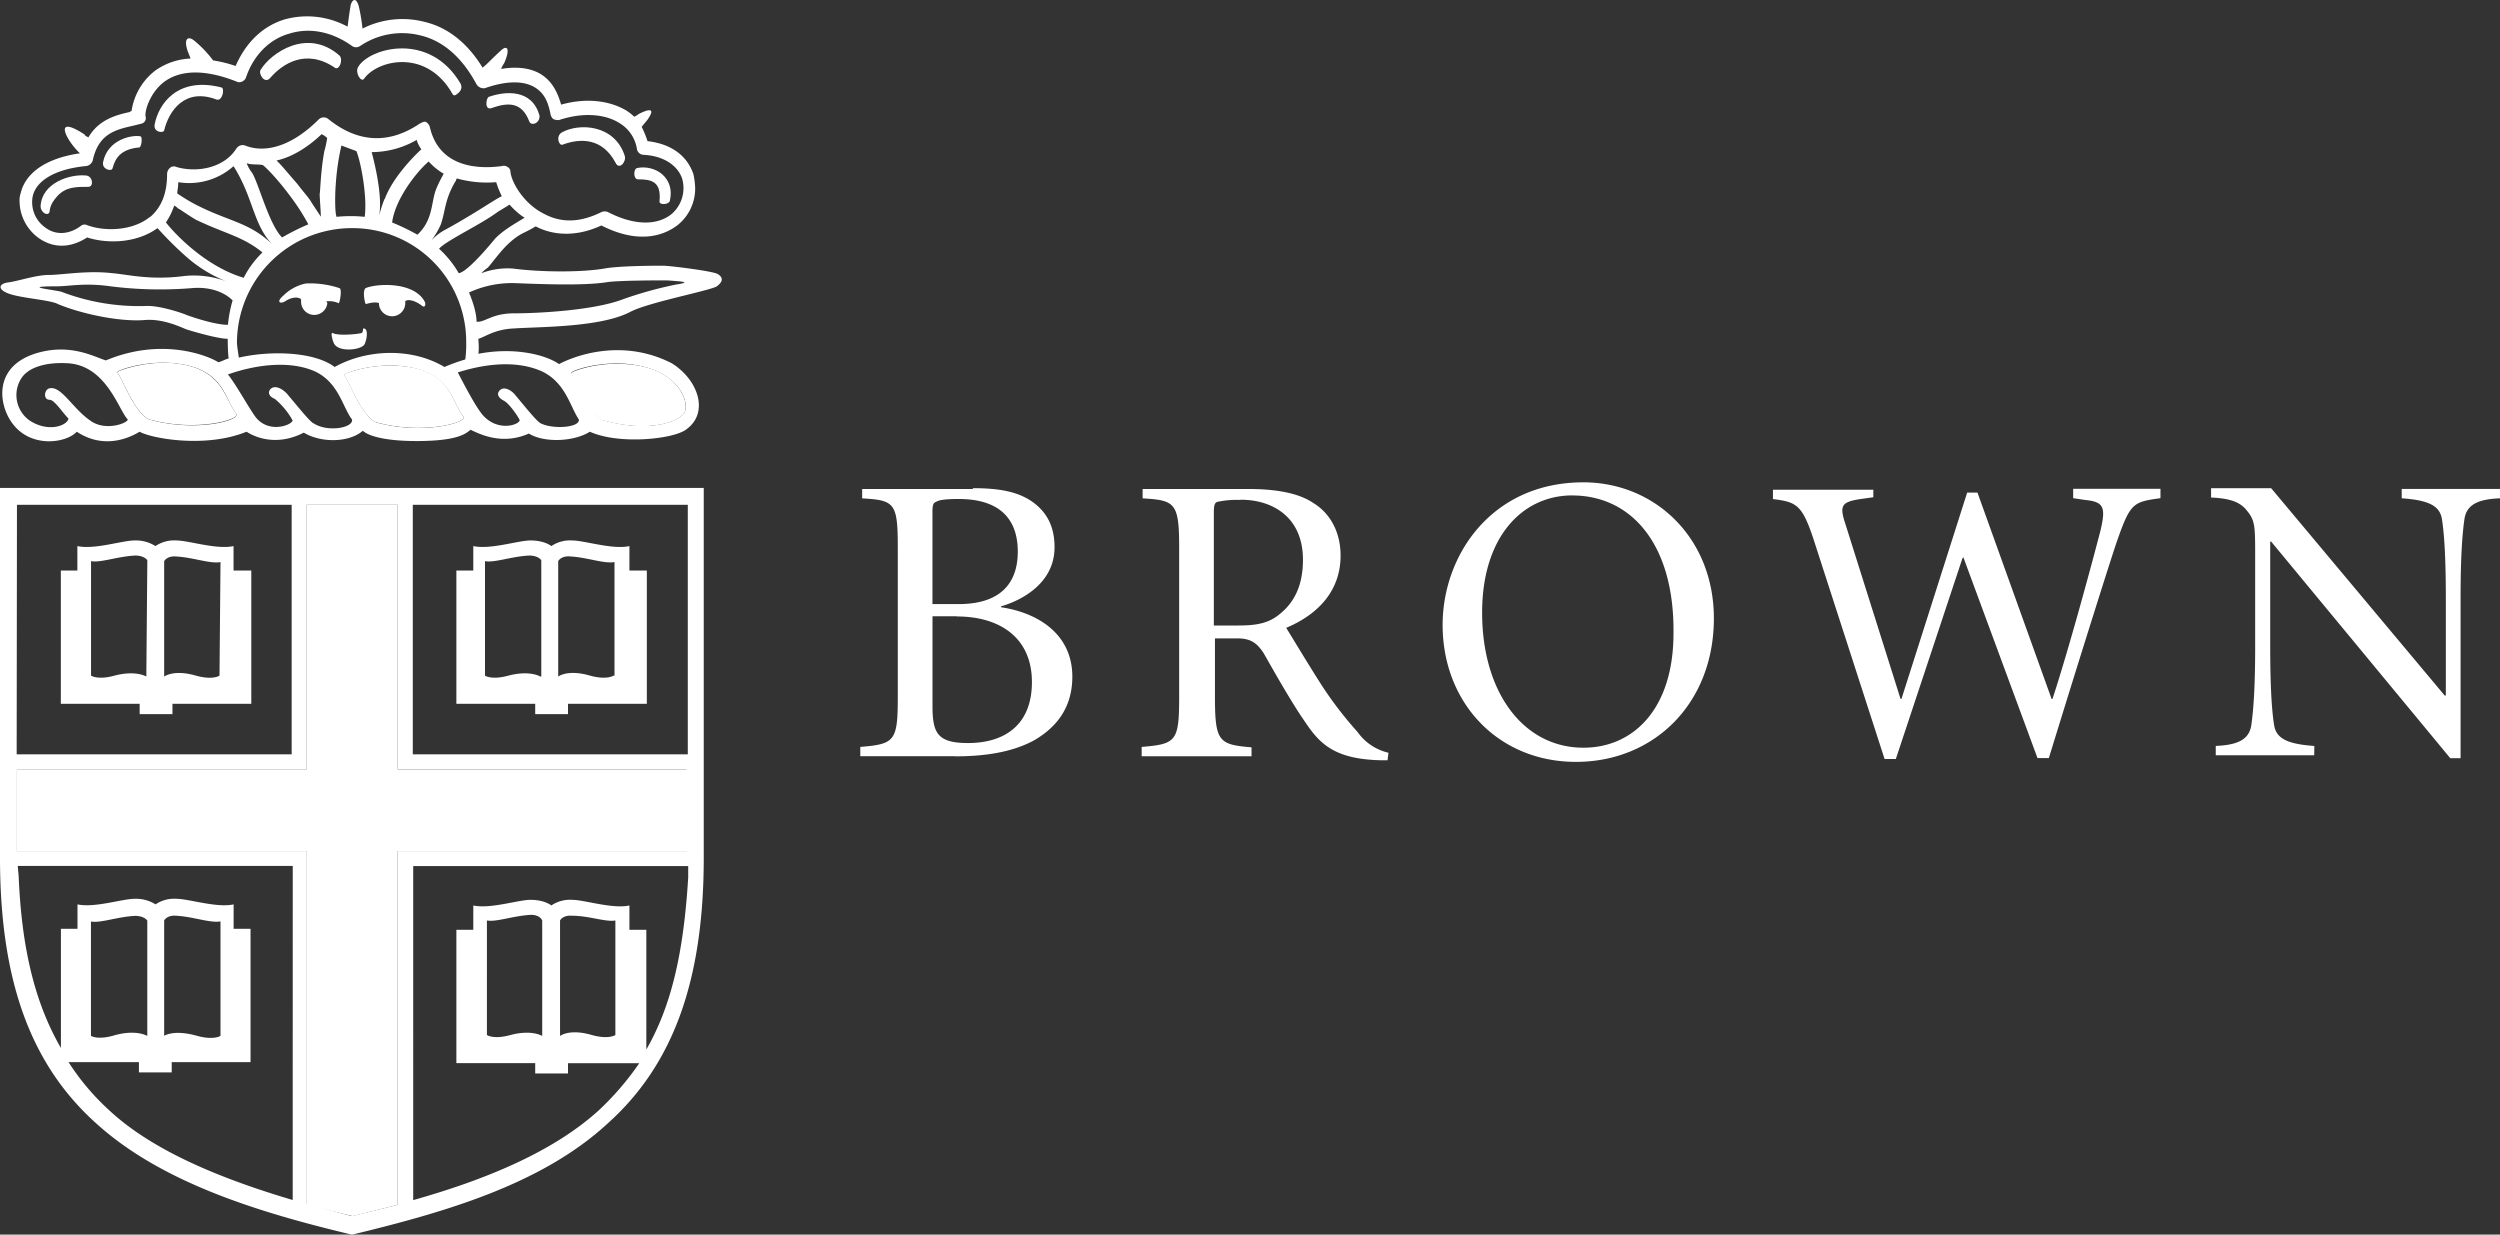
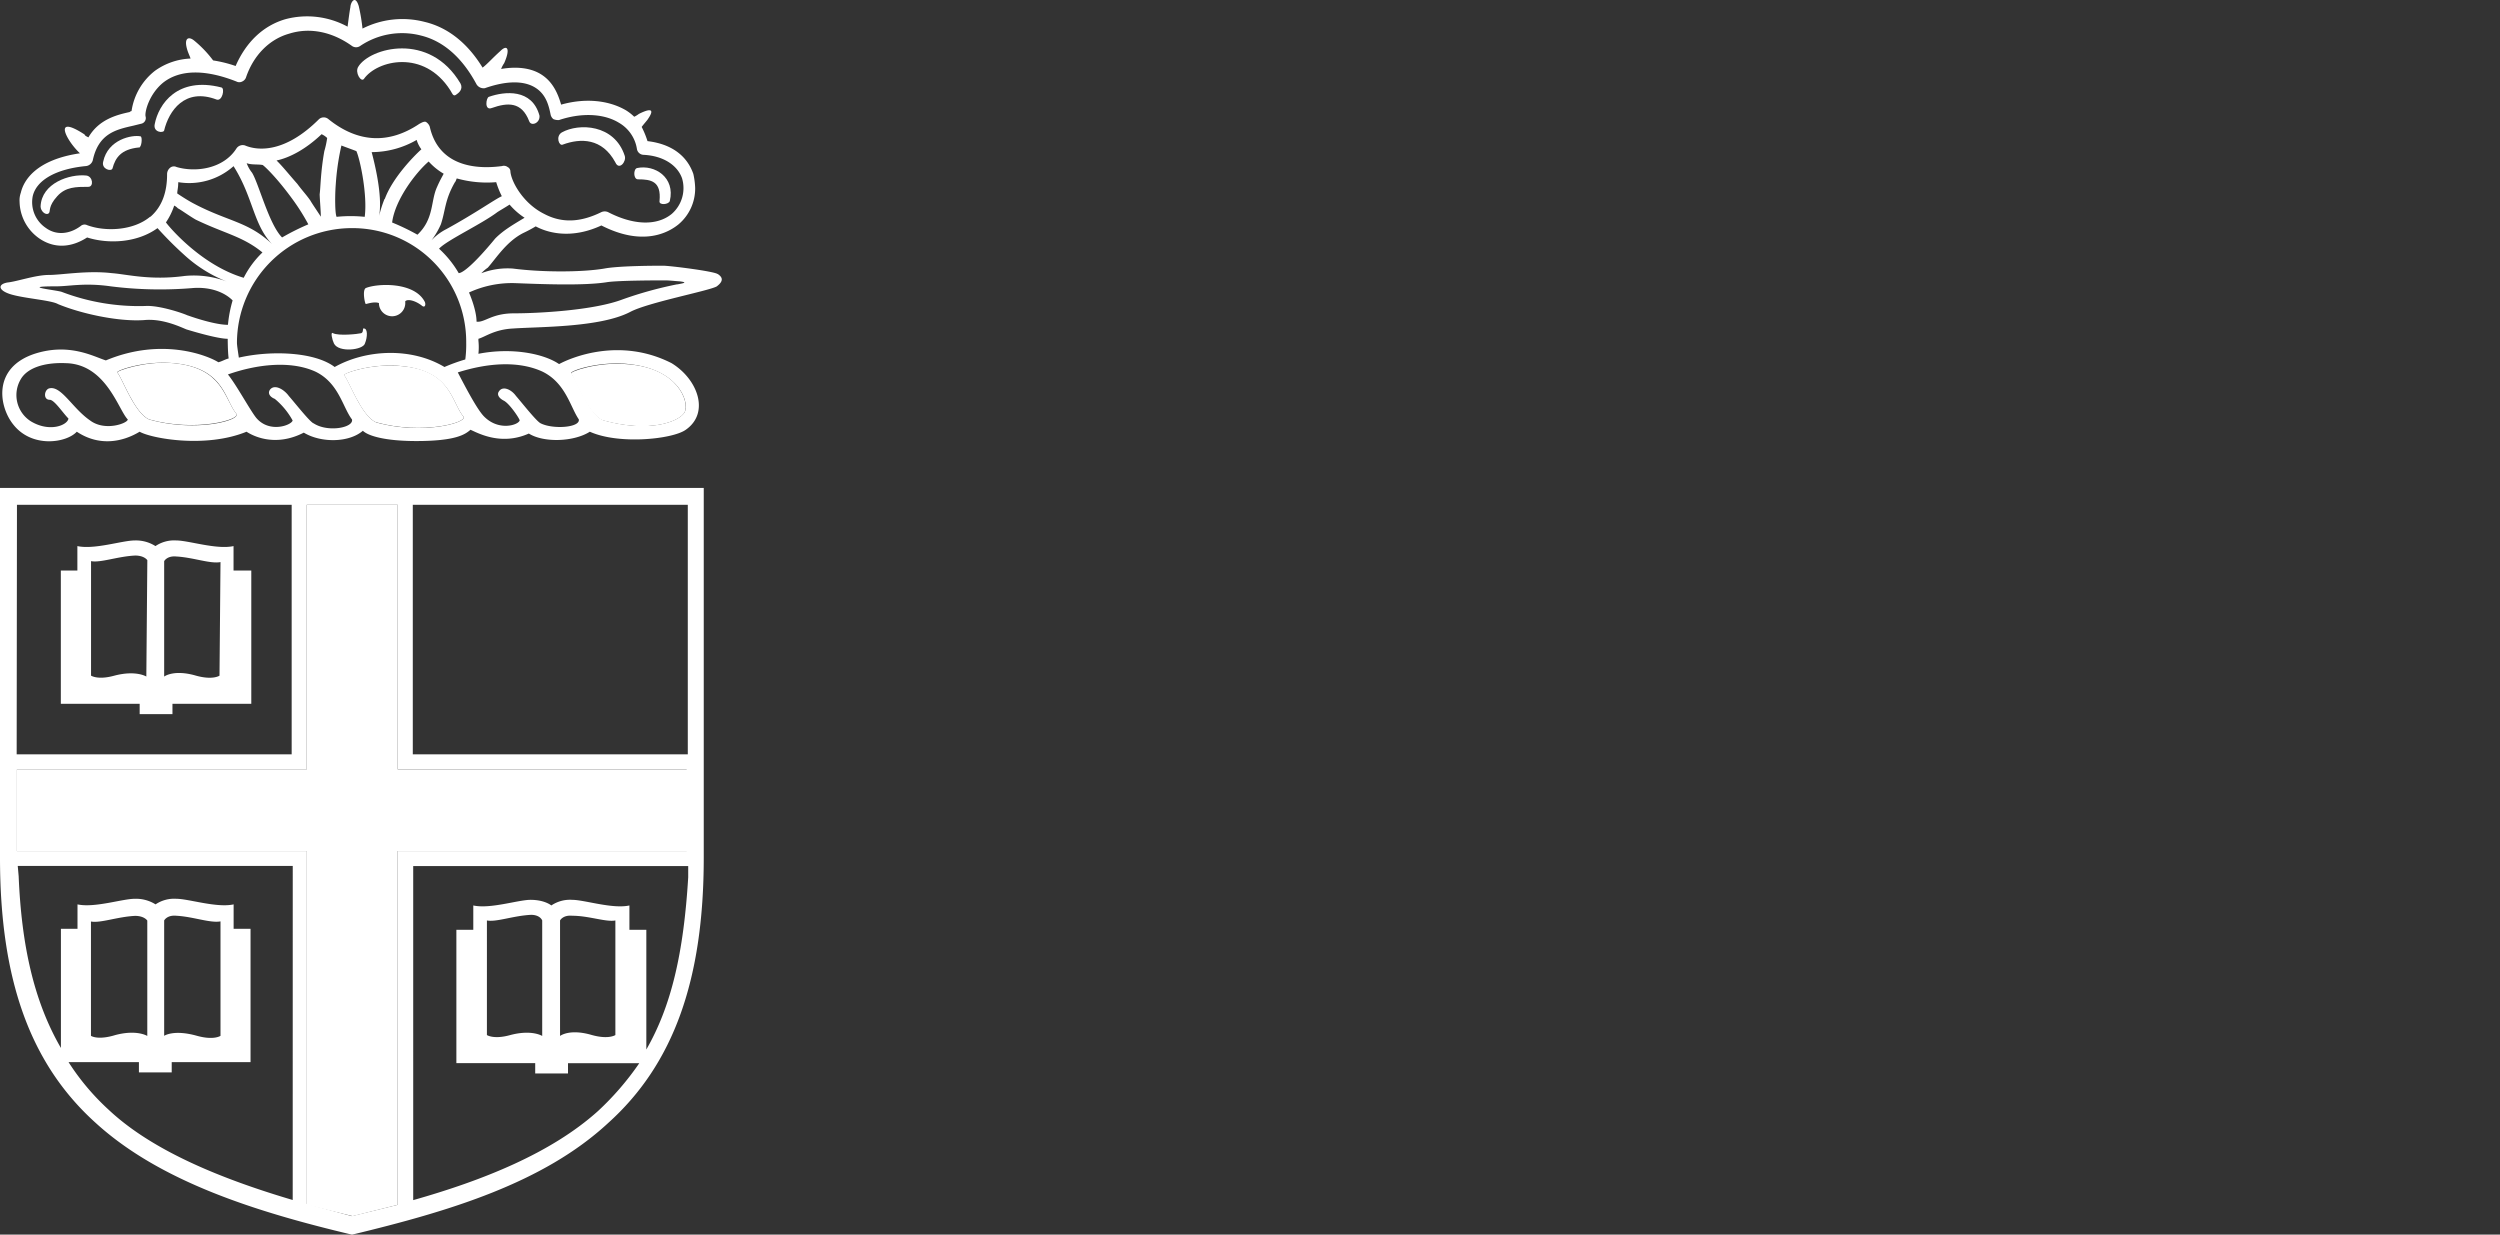
<svg xmlns="http://www.w3.org/2000/svg" id="katman_1" data-name="katman 1" width="600" height="296.31" viewBox="0 0 600 296.31">
  <rect x="0" y="0" width="600" height="296.31" fill="#333333" stroke="none" />
  <defs>
    <style>.cls-1{fill:#fff;}</style>
  </defs>
-   <path class="cls-1" d="M411.33,200.25c0,20.48-14.42,34.44-33.1,34.44s-32-14.18-32-32.87c0-16.67,11.71-34.22,33.78-34.22C397.15,167.6,411.33,180.89,411.33,200.25Zm-111,33.09H274V231.1c8.34-.69,9-1.35,9-12.16V183.38c0-10.81-.9-11.49-8.77-11.93V169.2h25.44c6.31,0,11.93.9,15.54,3.37,4.06,2.47,6.53,7,6.53,12.62,0,8.11-5,13.95-13.05,17.33,1.8,2.93,5.86,9.68,8.77,14.18a91.15,91.15,0,0,0,8.34,10.8,12.58,12.58,0,0,0,7.43,5l-.22,1.81h-1.35c-11.27-.22-14.86-3.84-18.46-9.24-3.15-4.5-7.21-11.71-9.9-16.43-1.58-2.47-3.15-3.59-6.3-3.59h-5.41v14c0,10.81.91,11.49,8.78,12.15v2.23ZM455,234H452.3l-17.11-52.92c-2.7-8.11-4.06-8.77-9.68-9.46v-2.25H449.6v1.81l-3.15.44c-4.5.69-5,1.59-3.59,5.87l13.27,42.09h.22l15.77-49.52h2.47l17.79,49.52h.22c4.06-12.39,9.68-33.32,11.49-40.3,1.34-5.63.9-7-3.6-7.44l-2.93-.44v-2.25h20.95v2.25c-6.53.91-7.21,1.13-10.37,10.14-.9,2.47-8.11,25.23-16.42,52.24H489l-17.79-48.18-.22.22Zm100.41-.89H531.78v-2.25c5.4-.22,8.11-1.58,8.56-5.18.44-3.15.9-8.33.9-18.69V185.61c0-7.21,0-8.78-1.81-11-1.8-2.47-4.5-3.15-8.77-3.37V169h14.41l41.65,49.76H587V195.31c0-10.36-.45-15.77-.91-18.7-.44-3.37-3.15-4.72-9.68-5.18v-2.25H600v2.25c-5.4.22-8.11,1.57-8.56,5.18-.44,3.15-.9,8.34-.9,18.7v38.5h-2.47l-43-52h-.22V207c0,10.36.45,15.76.91,18.69.44,3.38,3.15,4.72,9.68,5.18Zm-326.22.22H206.47V231.1c8.33-.69,9-1.35,9-12.16V183.38c0-10.81-.68-11.49-8.55-11.93V169.2h26.57V169c7.21,0,11.26,1.12,14.42,3.37,3.37,2.47,5.18,5.85,5.18,10.81,0,8.77-8.12,12.83-12.84,14.18v.22c9,1.34,17.11,6.52,17.11,16.66,0,7-3.37,11.93-9.23,15.31-5,2.69-11.27,3.81-18.92,3.81Zm148.13-62.59c-11.71,0-21.61,9.68-21.61,28.13,0,19.14,9.9,32.42,24.32,32.42,11.93,0,21.61-9.24,21.61-27.47C401.87,182.46,391.52,170.75,377.33,170.75Zm-147.69,29H223.8V221.4c0,6.52,1.34,8.77,8.55,8.77,8.34,0,15.31-4,15.31-14.64,0-10.78-7.88-15.74-18-15.74Zm67.91-27.92a22.24,22.24,0,0,0-5.31.45c-.68.22-.91.68-.91,2.69v27h5.87c4.05,0,7.21-.44,9.9-2.71,4.28-3.38,5.62-8.11,5.62-13.06,0-10.36-7.43-14.41-14.86-14.41Zm-73.75,25h6.3c9.46,0,14.18-4.49,14.18-12.61,0-5.84-2.47-12.61-14.18-12.61-3.15,0-4.72.22-5.4.68-.68.23-.9.69-.9,2.48Z" transform="translate(0 -51.84)" />
  <path class="cls-1" d="M73.62,341l11,2.71L95.45,341V256.08H165V236.5H95.45V173H73.62v63.5H4.06v19.58H73.62Z" transform="translate(0 -51.84)" />
  <path class="cls-1" d="M96.13,139.68c12.15.9,12.15,8.56,15.09,12.15,1.12,1.35-9.68,4.5-21,1.35-3.59-1.57-6.53-10.14-7.65-11.27-.44-.42,6.53-2.91,13.51-2.23Zm48.62,13.06c11.27,3.15,18.46.22,19.59-2,1.12-2.47-1.57-10.59-13.74-11.49-7-.68-14,1.81-13.52,2.25.93,1.14,3.86,9.7,7.67,11.27ZM41.65,139c11.93,1.12,12.15,8.55,15.08,12.15,1.13,1.35-9.68,4.5-20.94,1.35-3.6-1.59-6.53-10.15-7.65-11.27C27.69,141,34.66,138.34,41.65,139Z" transform="translate(0 -51.84)" />
  <path class="cls-1" d="M172.23,117.61c-.91-.68-11.49-2-13.06-2s-10.58,0-14.18.69c-5.4.9-14.86.9-21.83,0a17.54,17.54,0,0,0-7.65,1.12,10.5,10.5,0,0,1,1.57-1.35c2-2.25,4.5-6.3,8.55-8.33a32.89,32.89,0,0,0,2.94-1.57c3.37,1.81,9,2.93,15.76-.22,10.12,5.18,16.21,1.59,18.46-.22a11.23,11.23,0,0,0,4.05-8.78,17.69,17.69,0,0,0-.44-3.37c-1.57-4.5-5.4-7.21-11-7.87A21.58,21.58,0,0,0,154,82.3c.68-.9,1.34-1.58,1.58-2,.45-.68,2.25-3.37-2.25-1.12a5.84,5.84,0,0,1-1.12.68,11.5,11.5,0,0,0-2-1.56c-4.28-2.48-9.9-2.94-15.54-1.35-.9-3.15-2.25-5.62-4.72-7.21s-5.86-2-9.68-1.35A6.38,6.38,0,0,1,121,67c1.59-3.6.68-4.5-.9-2.93-2,1.8-3.15,3.15-4.28,4-3.59-5.86-8.33-9.68-14-11A21.22,21.22,0,0,0,87,58.7a43.91,43.91,0,0,0-.9-5.4c-.9-2.93-2-.68-2,.22-.22,1.13-.44,2.93-.68,4.72a20.31,20.31,0,0,0-14.86-1.81C63.08,58,59,62.06,56.55,67.68a30.84,30.84,0,0,0-5.4-1.34,27.26,27.26,0,0,0-4.5-4.72c-1.35-1.13-2.47-.69-1.81,1.8.22.91.68,1.81.9,2.47a15.71,15.71,0,0,0-8.55,2.94,15,15,0,0,0-5.62,9.67.76.76,0,0,0-.45.23c-3.15.68-7.43,1.8-9.9,6.08-.44-.22-.9-.44-.9-.68C12.45,79,16,85.71,19.19,88.63,8.61,90.19,5.68,95.15,5,98.09a5.39,5.39,0,0,0-.3,2.19,11,11,0,0,0,4.72,8.78c3.6,2.47,7.65,2.25,11.49-.23,5,1.59,11.93,1.35,16.89-2.24a87.2,87.2,0,0,0,6.52,6.52,32.92,32.92,0,0,0,10.14,6.31,22.31,22.31,0,0,0-10.14-1.35c-8.33,1.13-14-.44-17.55-.68-5.86-.68-11.93.44-15.08.44s-7.65,1.59-9.9,1.81c-2.47.44-2.25,2,1.12,2.93s9.46,1.35,11,2.25c5.4,2.25,14.42,4.28,20.7,3.84,4.5-.45,9,1.8,10.14,2.24,2.25.69,7.66,2.25,9.9,2.25,0-.22,0,3.16.23,4.72-.91.23-1.57.69-2.47.91-2.48-1.57-13.52-6.09-27-.44-2.93-.91-8.77-4.28-17.11-1.59-10.14,3.37-8.55,12.61-5.18,16.89,4.5,5.84,12.84,4.5,15.31,1.81,5.4,3.59,11,2.47,15.08,0,2.71,1.58,15.76,4.05,25.66,0,1.35.9,6.75,3.83,13.74.22,4.06,2.47,10.8,2.47,14.18-.45,1.12,1.13,5,2.47,12.83,2.47,9.46,0,11.71-1.58,13-2.71,2,.91,7.44,3.84,14,.91,3.6,2.25,10.81,2,14.64-.44,7,3.15,19.82,1.8,23-.45,5.86-4.05,2.93-12.15-3.38-16-12.39-6.31-24.1-1.35-27,.22-3.59-2.47-11.26-4.06-19.36-2.47a15,15,0,0,0,0-3.15v-.45c1.59-.44,3.84-2.25,8.34-2.47,6.3-.44,20.94-.22,28.13-4,4.28-2.25,18.7-5,20.71-6.09,1.82-1.36,1.36-2.27.24-3Zm-53.36-8.55c-5.18,6.3-7.87,8.33-8.78,8.33a24.62,24.62,0,0,0-4.72-5.86c1.81-2,10.14-5.87,14-8.78.68-.44,2.25-1.35,2.93-1.81a16.62,16.62,0,0,0,3.6,3.16C122.48,106.14,120.67,107.27,118.87,109.06ZM42.78,95.56a16,16,0,0,0,13.27-3.84c4.72,7.44,4.72,14,9.24,18.7-5.63-5.4-10.59-5.4-18.7-9.68-1.34-.68-3.37-2-4.05-2.47,0-.68.22-1.35.22-2.25A2.21,2.21,0,0,0,42.78,95.56ZM77,103.88c.22.22-2.25-3.38-2.47-3.84-.91-1.35-2-2.47-3.16-4.06-2-2.25-3.59-4.27-5-5.62,3.16-.68,7-2.69,10.81-6.31a4.62,4.62,0,0,1,1.34.91,21.34,21.34,0,0,1-.68,3.15c-.9,5-.9,8.78-1.12,10.36C76.77,100.06,77,102.53,77,103.88Zm-7-4.5a50.14,50.14,0,0,1,4,6.3,56.84,56.84,0,0,0-6.3,3.15c-3.15-3.15-5.62-13-7.21-15.54A8.09,8.09,0,0,1,59.2,91c1.13.44,2.71.22,3.84.44C63.48,91.72,66.19,94.2,70,99.38Zm14.42,7.21a27.29,27.29,0,0,1,27.47,27.47,28,28,0,0,1-.22,4.05,43.73,43.73,0,0,0-5,1.81c-7.88-4.72-18.7-4.28-26.35,0-4.72-3.59-15.08-4.06-23-2.25-.22-1.57-.45-2.93-.45-3.59a27.59,27.59,0,0,1,27.48-27.49ZM80.59,96a58.78,58.78,0,0,1,1.35-9.24c1.12.45,2.47.91,3.59,1.35.91,2,2.69,10.58,2,15.77a33,33,0,0,0-6.75,0C80.37,103,80.37,98.69,80.59,96Zm24.32.68c-1.59,3.38-.68,7.66-4.72,11.49a53.67,53.67,0,0,0-6.08-2.93c.68-5.4,5.62-11.93,8.77-14.64a15,15,0,0,0,3.6,2.93C106.26,94,105.59,95.1,104.91,96.68Zm4.28-1.12c.22-.22.22-.44.44-.9a26.71,26.71,0,0,0,9.46.9,20.61,20.61,0,0,0,1.35,3.37c-1.59.69-6.31,4.06-13.28,7.88a12.78,12.78,0,0,0-3.6,2.71,19.65,19.65,0,0,0,2.25-3.84C106.94,102.31,106.72,99.84,109.19,95.56Zm-16.89,4A27,27,0,0,0,91,103.65c.69-4.05-.44-10.14-1.8-15.3A21.65,21.65,0,0,0,100,85.42a7,7,0,0,0,1.13,2.25c-2,1.81-7,7-8.78,11.93ZM36,103.88c-4.06,3.37-10.81,3.59-15.08,2a1.4,1.4,0,0,0-1.57.22c-2.71,2-5.87,2.25-8.34.45a7.46,7.46,0,0,1-3.15-7.65c.9-3.84,5.62-6.53,12.83-7.21a1.92,1.92,0,0,0,1.57-1.35C23.64,83.83,27.91,82.93,32,82l1.81-.45a1.39,1.39,0,0,0,1.12-1.8c-.22-1.13.91-5.41,4.28-8.12,4.06-3.15,10.14-3.15,17.55-.22a1.46,1.46,0,0,0,1.35,0,1.72,1.72,0,0,0,.9-.9c1.81-5.4,5.63-9.24,10.36-10.58,5-1.59,10.37-.45,15.09,2.93a1.71,1.71,0,0,0,2,0,18,18,0,0,1,14.64-2.47c5.41,1.34,9.91,5.4,13.28,11.71a2,2,0,0,0,2,.9c5.18-1.81,9.23-1.81,11.93-.22s3.37,4.28,3.83,6.52a1.85,1.85,0,0,0,.68,1.13,2.93,2.93,0,0,0,1.35.22c5.4-1.81,10.8-1.57,14.42.68a8.81,8.81,0,0,1,4.28,6.31A1.67,1.67,0,0,0,154.45,89c4.72.23,8.12,2.47,9.24,5.63a8.22,8.22,0,0,1-2.47,8.55c-3.6,2.93-9.24,2.71-15.3-.44a2,2,0,0,0-1.57,0c-5,2.47-9.46,2.71-13.74.44-5-2.47-7.87-7.65-8.11-10.14a1.22,1.22,0,0,0-.68-1.12,1.49,1.49,0,0,0-1.35-.22c-3.37.44-14.86,1.56-17.33-9.46a2.2,2.2,0,0,0-.9-1.13c-.45-.22-1.13.22-1.59.45-7.43,5-14.86,4.49-21.83-1.13a1.72,1.72,0,0,0-2.25,0c-8.11,8.11-14.64,7.65-17.79,6.31a1.82,1.82,0,0,0-2,.68c-3.15,5-9.9,5.84-14.42,4.5a1.42,1.42,0,0,0-1.58.22,2,2,0,0,0-.68,1.58c0,4.08-1.13,7.67-4,10.15Zm3.81,1.36a16.21,16.21,0,0,0,2-4.06,3,3,0,0,1,.91.69c.22,0,2.71,1.8,4.27,2.69,7,3.37,11.27,4,16,7.87a22.4,22.4,0,0,0-4.5,6.08C48.62,115.58,41,106.81,39.84,105.24ZM45,127.53c-.9-.44-6.74-2.47-10.14-2.25a52,52,0,0,1-20-3.37c-1.12-.45-10.58-1.35-1.34-1.35,3.15,0,6.74-.9,13.05,0a94.19,94.19,0,0,0,19.36.44c4.72-.44,8.11,1.13,9.9,2.94a30.1,30.1,0,0,0-1.12,5.86c-2.68,0-7.19-1.38-9.67-2.27ZM21.61,152.74c-4.28-2.94-7-8.56-9.9-7.66-1.13.45-1.35,2.71.22,2.71,1.12,0,3.15,3.16,4.5,4.5-.22,1.59-4.5,3.38-9,.68A7.45,7.45,0,0,1,5,142.83c1.57-2.69,5.62-4.05,10.8-3.83,9.68.22,12.62,11.25,14.87,13.51C30.63,153.42,25.2,155.45,21.61,152.74Zm14.18-.23c-3.6-1.58-6.53-10.14-7.65-11.26-.45-.44,6.52-2.93,13.51-2.25,12.15,1.12,12.15,8.55,15.08,12.15,1.13,1.59-9.9,4.52-20.94,1.36Zm39.4.91c-1.13-.68-4.5-5-5.86-6.53-1.13-1.57-3.38-2.93-4.5-1.57-.69.91,0,1.81,1.12,2.25a18,18,0,0,1,4.28,5.18c-.22,1.13-5.62,3.16-8.78-.68-1.56-2-4.72-7.87-6.75-10.36,7-2.47,15.09-3.37,21-.68,5.62,2.71,6.53,8.55,8.78,11.48.44,2-5.87,3.16-9.24.91Zm15.08-.22c-3.59-1.57-6.53-10.14-7.65-11.27-.44-.44,6.53-2.93,13.51-2.25,12.15,1.13,12.15,8.56,15.09,12.15,1.12,1.37-9.68,4.52-21,1.37Zm60.35-14c12.15,1.12,14.86,9,13.73,11.49-1.12,2.24-8.33,5.18-19.58,2-3.59-1.58-6.52-10.14-7.65-11.26-.68-.46,6.29-2.93,13.5-2.25ZM130.13,141c5.63,2.71,6.75,8.55,8.78,11.48.44,2-6.31,2.47-9.24.91-1.12-.68-4.5-5-5.84-6.53-1.13-1.57-3.16-2.47-4.06-1.12-.68.9.22,1.8,1.13,2.25,1.34.68,3.59,4,3.83,4.72-.22,1.12-5,2.69-8.55-.91-1.81-1.81-5-8.11-6.31-10.58C116.84,139,124.27,138.34,130.13,141Zm32.42-20.93a93.25,93.25,0,0,0-13.06,3.6c-7,2.69-20.48,3.37-26.12,3.37-5.41,0-7,2.25-9,2,0-2.93-1.81-7-1.81-7a24.65,24.65,0,0,1,11-2.25c5.84.22,16.43.68,22.07-.22,2.71-.44,12.61-.44,14-.44,1.12,0,2.93.22,3.37.22C165.48,119.64,163.67,119.86,162.55,120.1Z" transform="translate(0 -51.84)" />
  <path class="cls-1" d="M21.17,96.68c-2.94,0-5.41,0-7.43,2.25-2.25,2.47-1.57,3.6-2,4.06-.68.68-2-.44-2-1.59.22-5.62,7-7.87,11-7.43,1.58.23,1.8,2.71.46,2.71" transform="translate(0 -51.84)" />
  <path class="cls-1" d="M33.32,87.23c-4.28.44-5.63,2.47-6.31,5-.22.9-2.71.22-2.25-1.57,1.13-5.4,7-6.53,9-6.09.46.21.24,2.7-.44,2.7" transform="translate(0 -51.84)" />
  <path class="cls-1" d="M52,75.74c-7.65-2.93-11.48,2.71-12.61,7.43-.22.68-2.71.44-2.25-1.57.91-4.72,5.4-11.48,16-8.77.88.22.22,3.35-1.13,2.91" transform="translate(0 -51.84)" />
-   <path class="cls-1" d="M80.37,68.09c-7-4.72-12.61-.91-15.54,2.47-1.35,1.58-2.93-1.13-2.25-2,2.47-4.06,11.24-10.14,18.91-3.37.91.9,0,3.59-1.12,2.93" transform="translate(0 -51.84)" />
  <path class="cls-1" d="M109.41,74.61c-.68.45-.9-.44-1.35-1.12-6.3-9.9-17.55-7.21-20.72-2.71-.68.9-2.25-1.57-1.35-2.93,2.71-4.5,17.11-8.56,24.54,4.05.69,1.37-.44,2.27-1.12,2.71" transform="translate(0 -51.84)" />
  <path class="cls-1" d="M127,80.92c-1.81-4.72-5.18-4.5-9-3.15-1.8.68-1.34-2.47-.68-2.69,3.84-1.35,10.36-2,12.15,4.49.22,1.79-2,2.7-2.47,1.35" transform="translate(0 -51.84)" />
  <path class="cls-1" d="M147.69,90.82c-3.16-5.86-8.34-5.86-12.62-4.28-.9.45-1.8-2-.22-2.93,4.06-2.25,12.61-2,15.09,5.63.46,1.36-1.35,3.61-2.25,1.58" transform="translate(0 -51.84)" />
  <path class="cls-1" d="M160.76,100.06c-.22.9-2.71,1.12-2.47,0,.44-4.72-2-5.18-5.18-5.18-1.13,0-1.13-2.47-.22-2.71,4.25-.89,9.21,2.25,7.87,7.89" transform="translate(0 -51.84)" />
-   <path class="cls-1" d="M78.56,124.6a3.16,3.16,0,0,1-6.3-.44v-.45c-.22-.44-1.81-.9-3.84.45-1.12.68-2.25.22-.44-1.35a10.69,10.69,0,0,1,5.4-2.93A22.07,22.07,0,0,1,81.49,121c.69.23,0,3.84-.22,3.6a5.66,5.66,0,0,0-2.93-.44Z" transform="translate(0 -51.84)" />
  <path class="cls-1" d="M87.58,134.28c-.44,1.57-6.31,2.25-7.43,0-.44-.9-.9-2.93-.22-2.47,1.34.68,5.86.22,6.75,0,.68-.22.22-1.35.68-1.13.88,0,.88,2,.22,3.6" transform="translate(0 -51.84)" />
  <path class="cls-1" d="M101.32,125.26c-1.35-1.12-3.38-1.8-4.06-1.12v.22a3.16,3.16,0,0,1-6.31.44v-.22c-1.12-.44-2.93.22-3.15.22s-.9-3.37,0-3.83c2.71-1.13,11.71-1.57,14.18,3.37.24.7,0,1.38-.66.92" transform="translate(0 -51.84)" />
  <path class="cls-1" d="M99.07,173h66v59.88h-66Zm-95,0H70v59.88h-66ZM70.25,339.84c-16.89-5-33.56-11.71-44.12-21.61a57.29,57.29,0,0,1-9.68-11.48H33.34v2.47h7.87v-2.47H60.13v-32H56.07v-5.86c-4.06.9-10.81-1.34-13.74-1.34a8,8,0,0,0-5,1.34,8.79,8.79,0,0,0-5-1.34c-2.93,0-9.68,2.24-13.73,1.34v5.86H14.62v28.6c-6.53-11.26-9.46-24.76-10.14-41.21l-.22-2.47h66Zm-48.42-39.4V273c2.25.44,6.31-1.13,10.58-1.35,2.25,0,2.94,1.13,2.94,1.13v27.69s-2.48-1.59-7.66-.22C23.42,301.56,21.83,300.44,21.83,300.44Zm17.57,0V272.75s.68-1.35,2.93-1.13c4.06.22,8.12,1.81,10.59,1.35v27.47s-1.57,1.12-5.63,0C41.65,298.85,39.4,300.44,39.4,300.44ZM95.45,341l-11,2.71-10.81-2.94V256.1H4.06V236.52H73.62V173H95.45v63.5H164.8V256.1H95.45Zm59.67-37.16V275h-4.06v-5.85c-4.06.9-10.8-1.35-13.74-1.35a8,8,0,0,0-5,1.35s-1.56-1.35-5-1.35c-2.93,0-9.68,2.25-13.73,1.35V275h-4.06v32h18.92v2.47h7.87V307h17.11a68.1,68.1,0,0,1-9.9,11.48c-11.26,10.14-27.69,16.67-44.36,21.39V259.69h66v2.71c-1.09,18-4,30.83-10.1,41.41Zm-7.43-31.06v27.47s-1.59,1.12-5.63,0c-5.4-1.59-7.65.22-7.65.22V272.75s.68-1.35,2.93-1.13c4,0,8.1,1.57,10.35,1.13Zm-17.56,0v27.69s-2.47-1.59-7.65-.22c-4,1.12-5.62,0-5.62,0V272.75c2.25.44,6.3-1.13,10.58-1.35,2.23,0,2.69,1.35,2.69,1.35ZM0,168.94v88.71c0,29.27,7.21,49.52,23,63.72,15.55,14.17,38.72,21.38,61.48,26.79,23.41-5.63,45.92-12.39,61.47-26.79,15.76-14.18,22.95-34.45,22.95-63.72V168.94Z" transform="translate(0 -51.84)" />
  <path class="cls-1" d="M56.05,188.76V182.9c-4.06.9-10.8-1.35-13.74-1.35a8,8,0,0,0-5,1.35,8.73,8.73,0,0,0-5-1.35c-2.94,0-9.68,2.25-13.74,1.35v5.86H14.6v32H33.52v2.47h7.87v-2.47H60.31v-32ZM35.12,214.21s-2.47-1.57-7.65-.22c-4,1.12-5.62,0-5.62,0V186.51c2.25.45,6.3-1.12,10.58-1.34,2.25,0,2.93,1.12,2.93,1.12ZM52.68,214s-1.59,1.12-5.63,0c-5.4-1.57-7.65.22-7.65.22v-27.7s.68-1.34,2.93-1.12c4.06.22,8.12,1.81,10.59,1.34Z" transform="translate(0 -51.84)" />
-   <path class="cls-1" d="M151.06,188.76V182.9c-4.06.9-10.8-1.35-13.74-1.35a8,8,0,0,0-5,1.35s-1.56-1.35-5-1.35c-2.93,0-9.68,2.25-13.73,1.35v5.86h-4.06v32h18.92v2.47h7.87v-2.47h18.92v-32Zm-21.39,25.45s-2.47-1.57-7.65-.22c-4.06,1.12-5.62,0-5.62,0V186.51c2.25.45,6.3-1.12,10.58-1.34,2.25,0,2.93,1.12,2.93,1.12v27.92Zm17.57-.22s-1.58,1.12-5.62,0c-5.4-1.57-7.65.22-7.65.22v-27.7s.68-1.34,2.93-1.12c4.06.22,8.09,1.81,10.58,1.34V214Z" transform="translate(0 -51.84)" />
</svg>